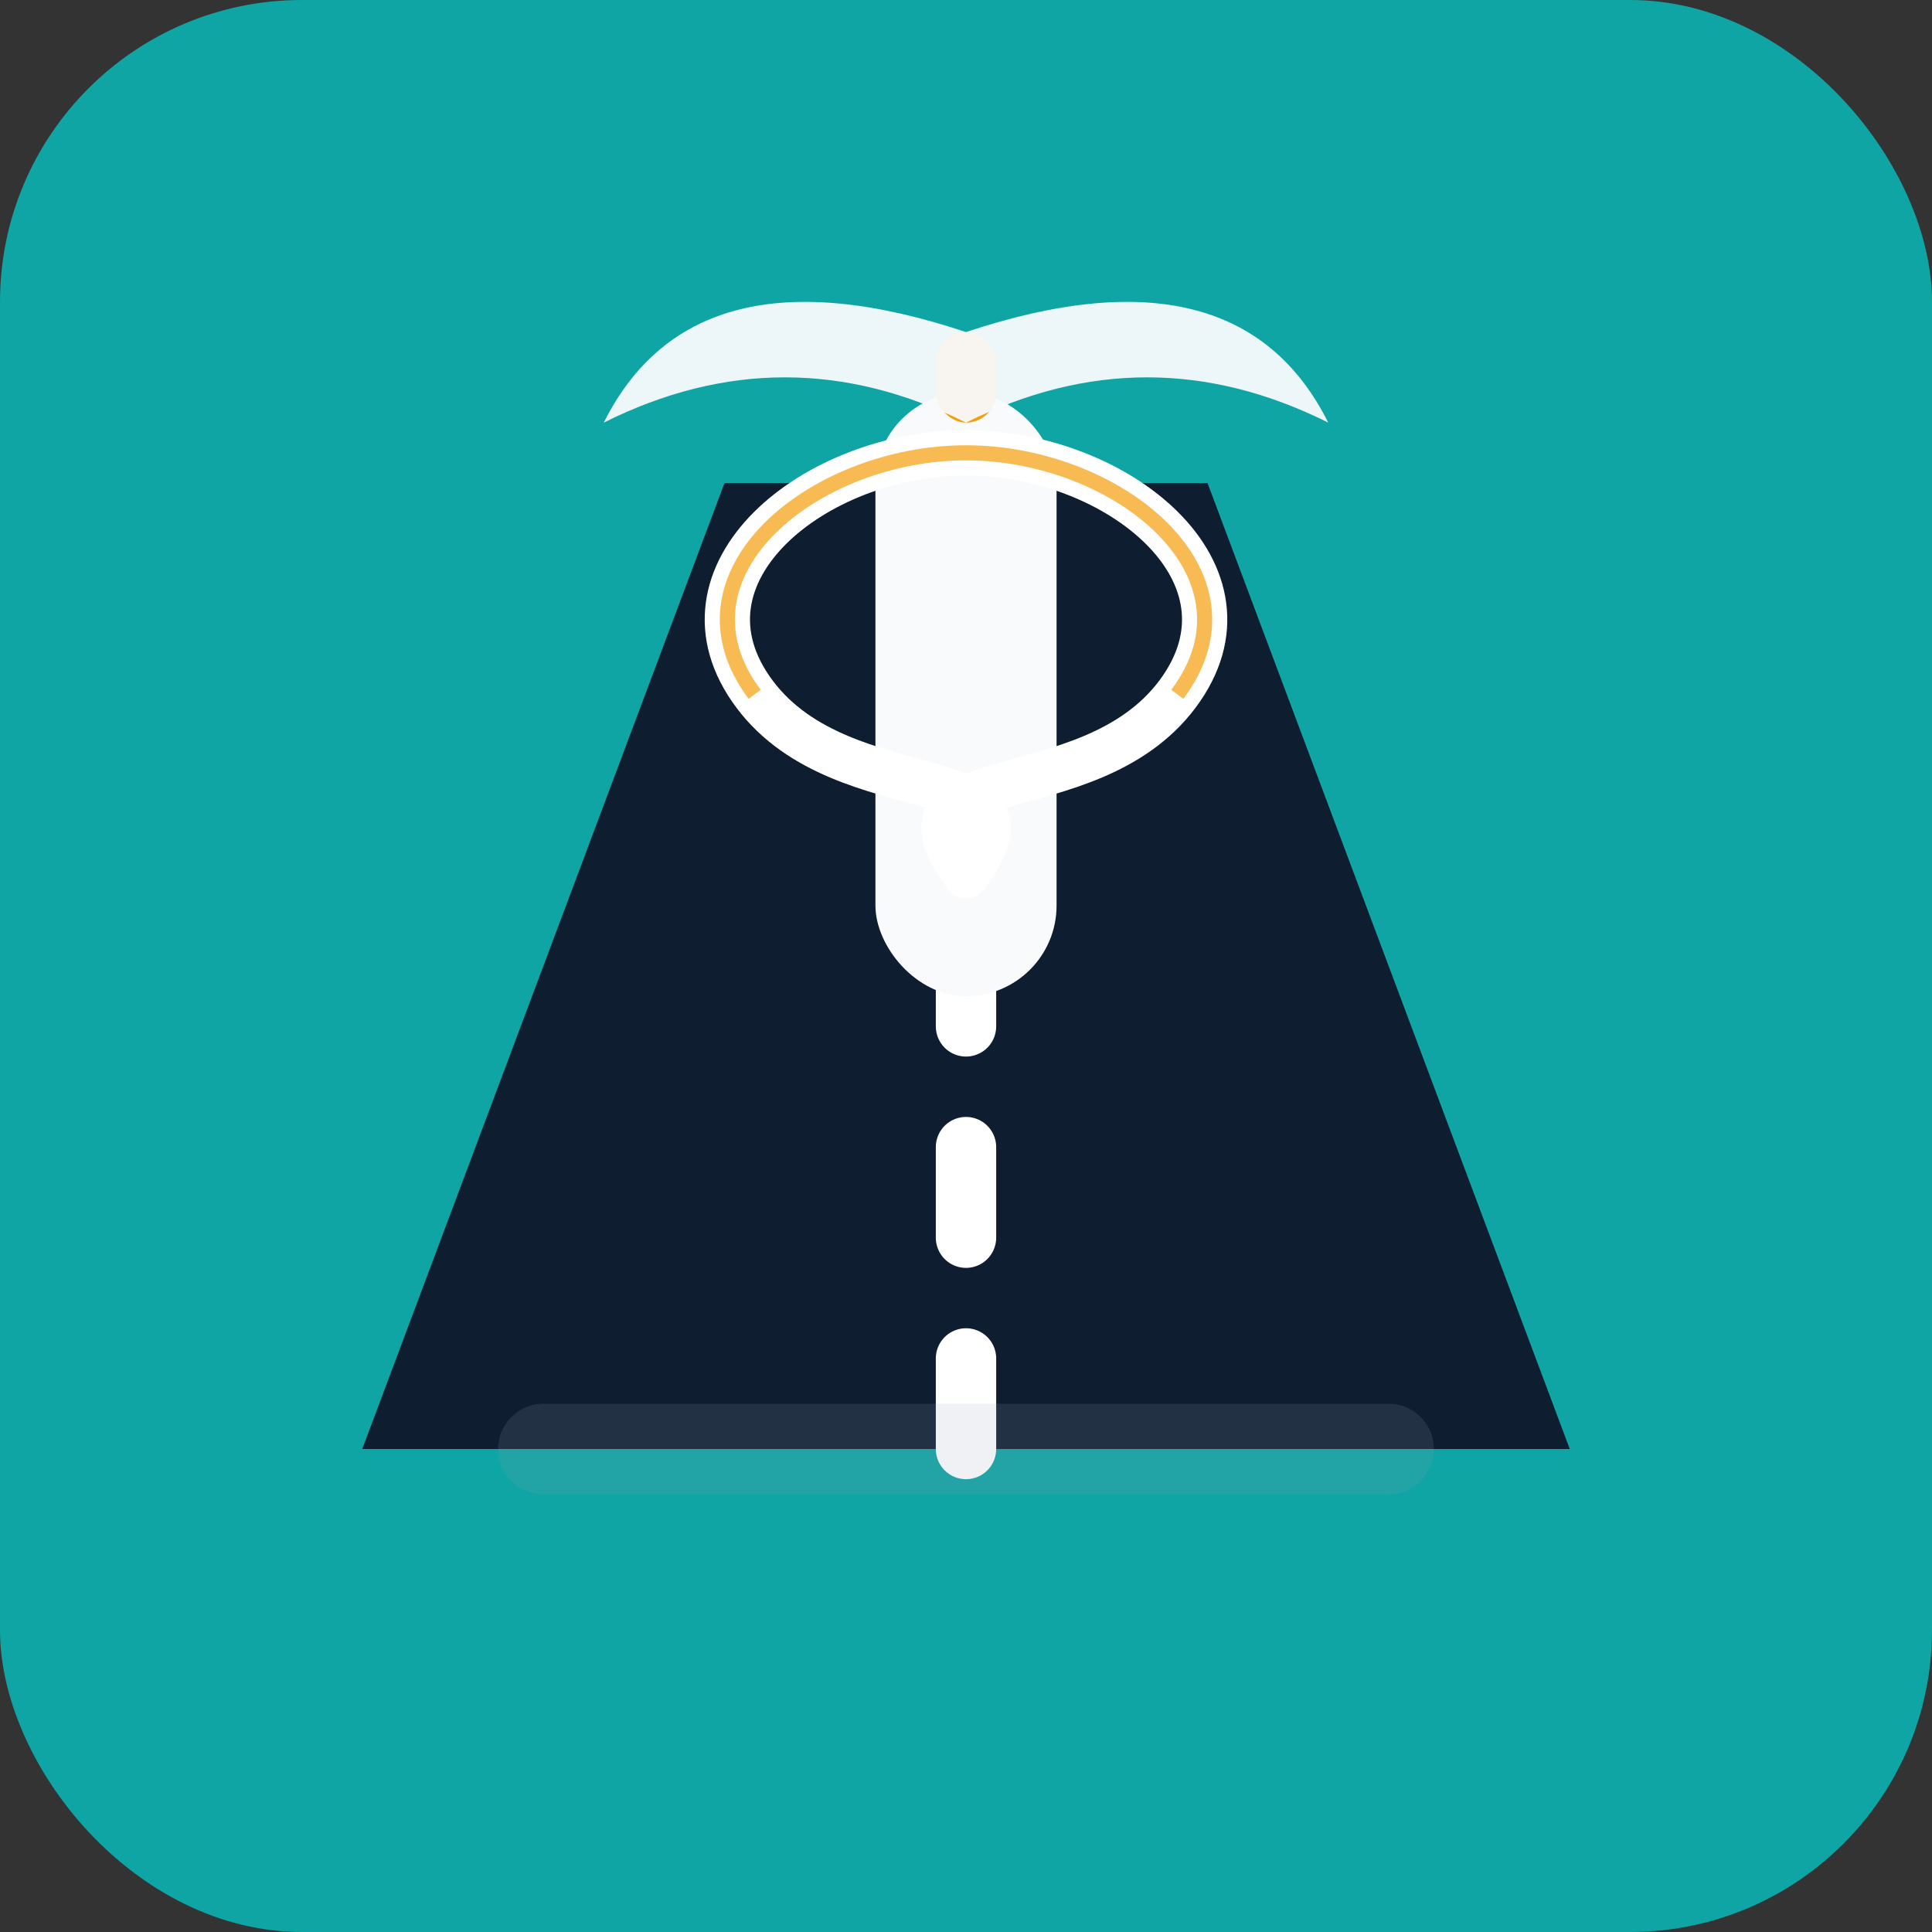
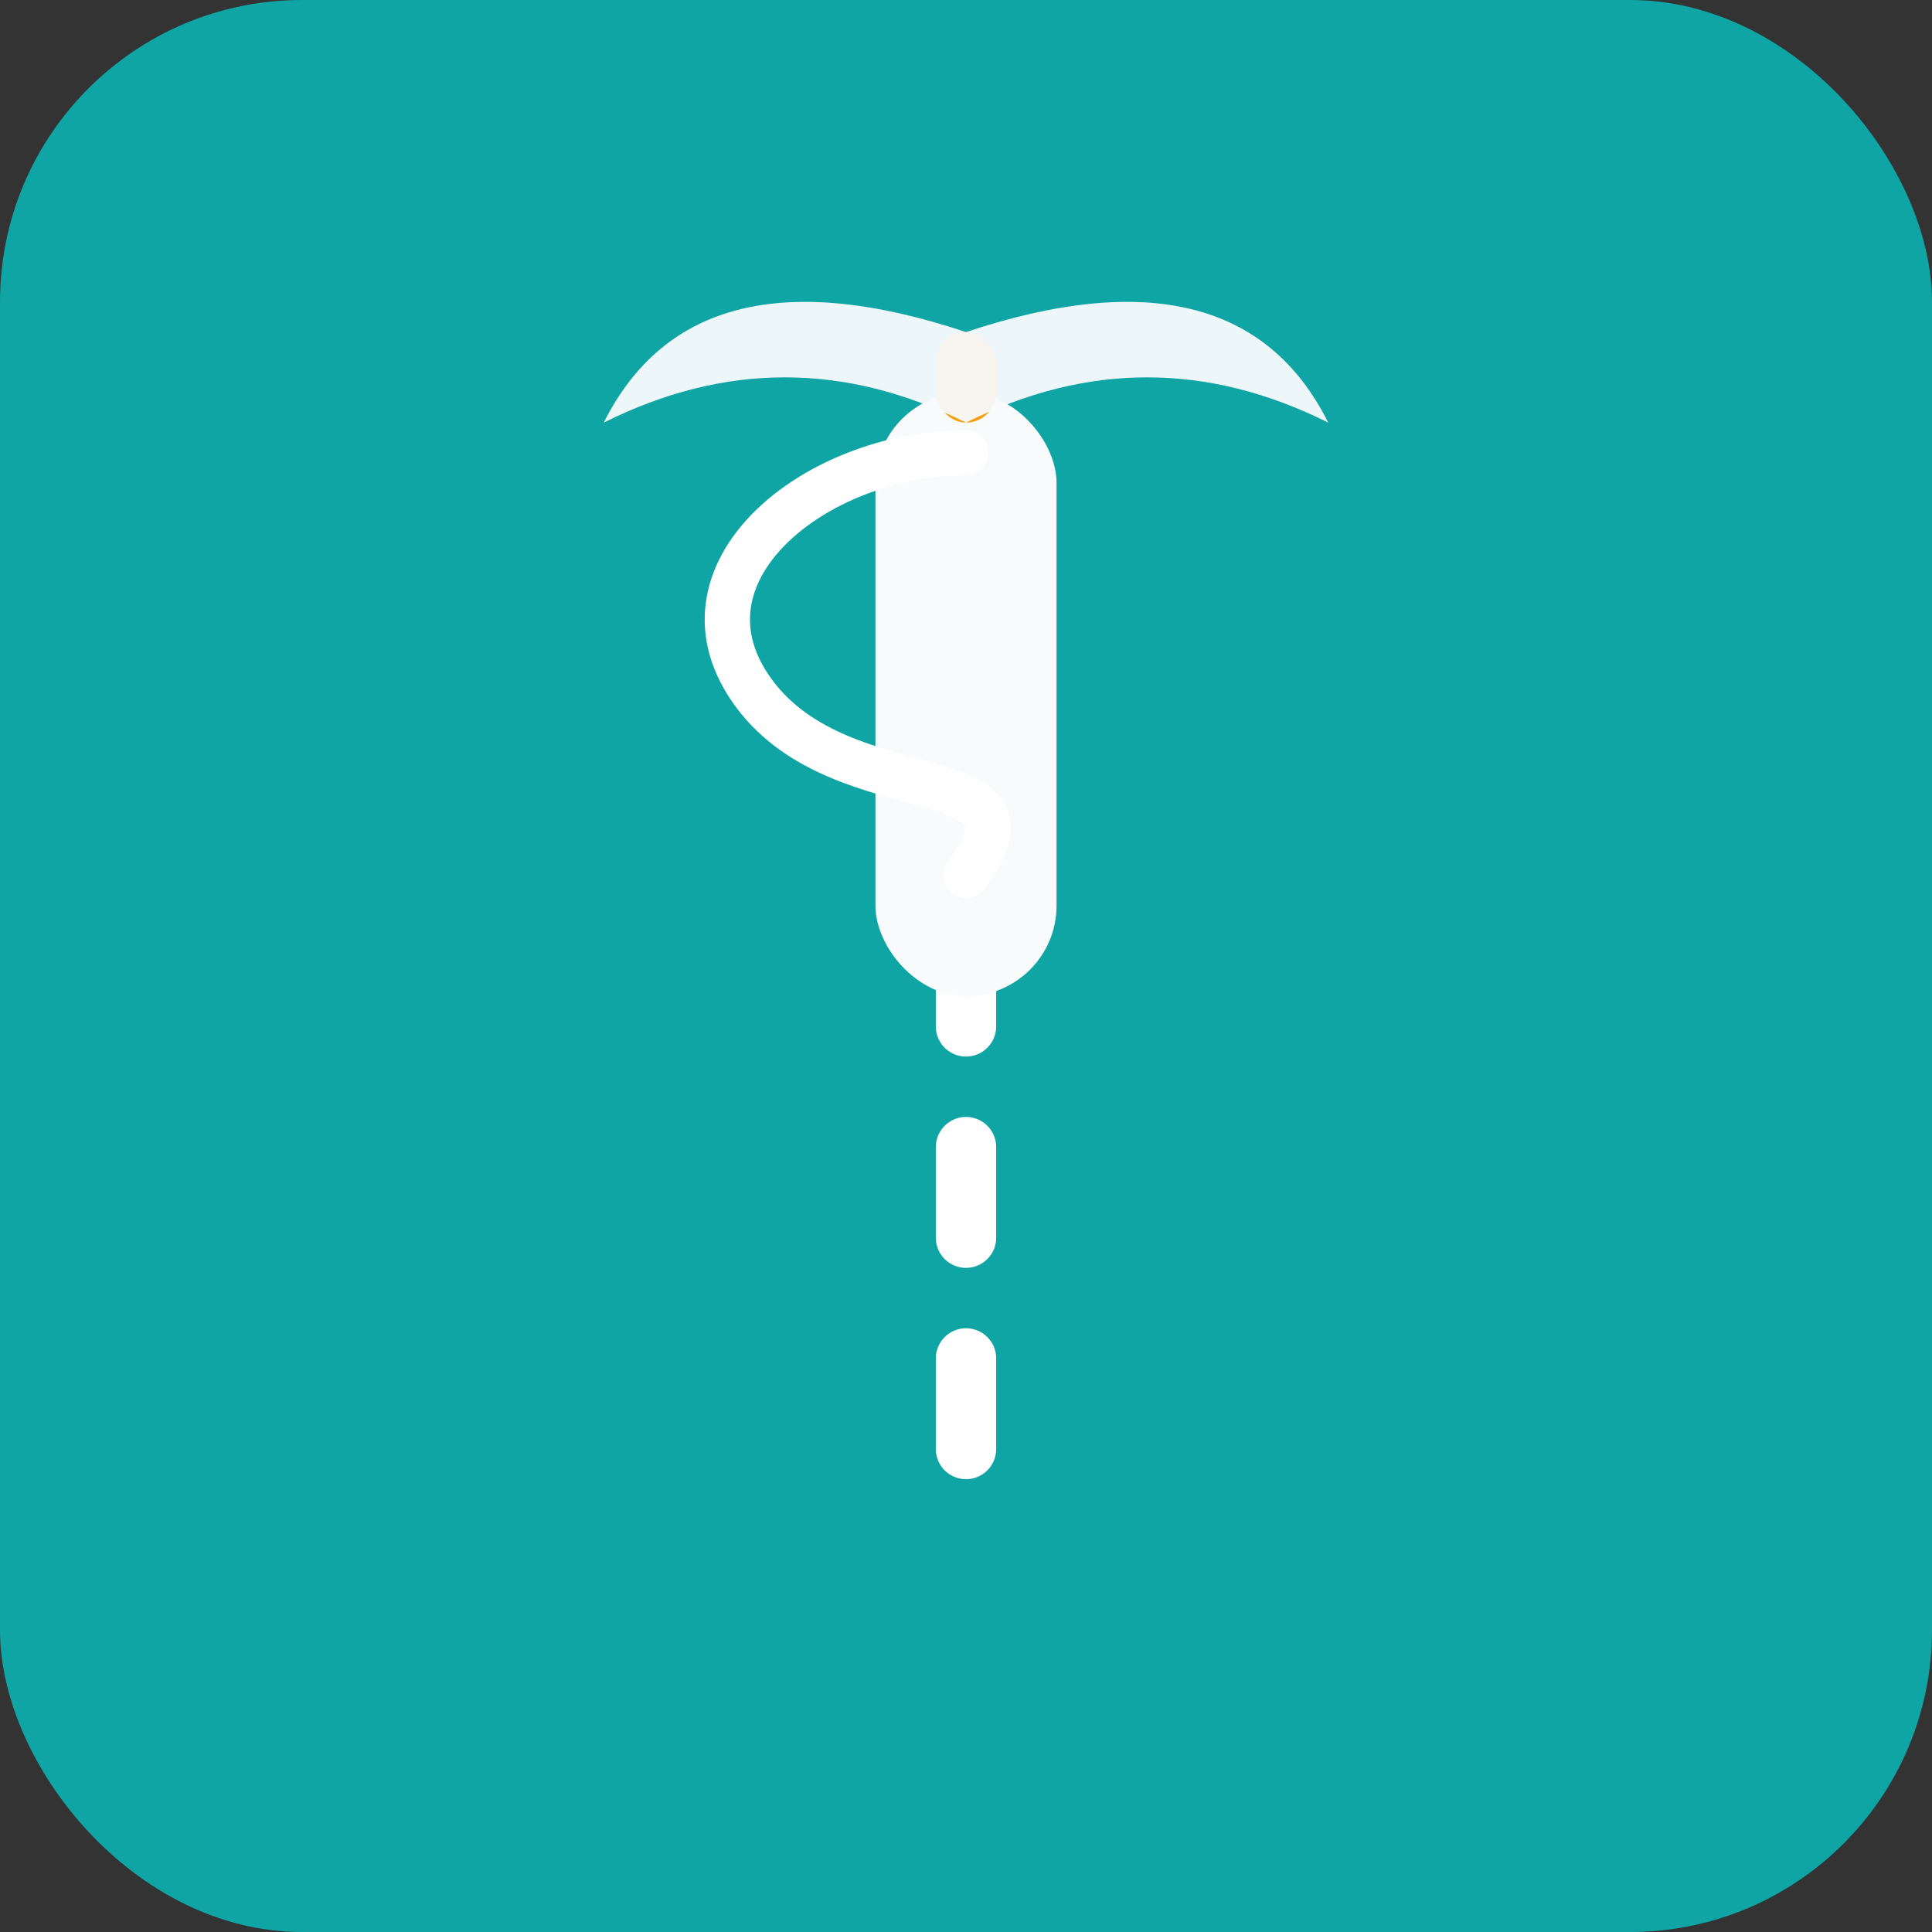
<svg xmlns="http://www.w3.org/2000/svg" width="128" height="128" viewBox="0 0 128 128">
  <rect x="0" y="0" width="128" height="128" fill="#333333" stroke="none" />
  <rect width="128" height="128" rx="20" fill="#0EA5A4" />
-   <path d="M24 96 L104 96 L80 32 L48 32 Z" fill="#0F172A" opacity="0.95" />
  <path d="M64 96 L64 32" stroke="#ffffff" stroke-width="4" stroke-dasharray="6 8" stroke-linecap="round" />
  <rect x="58" y="26" width="12" height="40" rx="6" fill="#F8FAFC" />
  <rect x="62" y="22" width="4" height="6" rx="2" fill="#F59E0B" />
-   <path d="M64 30 C74 30, 84 38, 78 46 C72 54, 58 50, 64 58" stroke="#FFFFFF" stroke-width="3" fill="none" stroke-linecap="round" stroke-linejoin="round" />
  <path d="M64 30 C54 30, 44 38, 50 46 C56 54, 70 50, 64 58" stroke="#FFFFFF" stroke-width="3" fill="none" stroke-linecap="round" stroke-linejoin="round" />
  <path d="M64 22 C52 18, 44 20, 40 28 C48 24, 56 24, 64 28" fill="#F8FAFC" opacity="0.95" />
  <path d="M64 22 C76 18, 84 20, 88 28 C80 24, 72 24, 64 28" fill="#F8FAFC" opacity="0.95" />
-   <path d="M64 30 C74 30, 84 38, 78 46" stroke="#F59E0B" stroke-width="1" fill="none" opacity="0.7" />
-   <path d="M64 30 C54 30, 44 38, 50 46" stroke="#F59E0B" stroke-width="1" fill="none" opacity="0.7" />
-   <path d="M36 96 L92 96" stroke="#94A3B8" stroke-width="6" opacity="0.15" stroke-linecap="round" />
</svg>